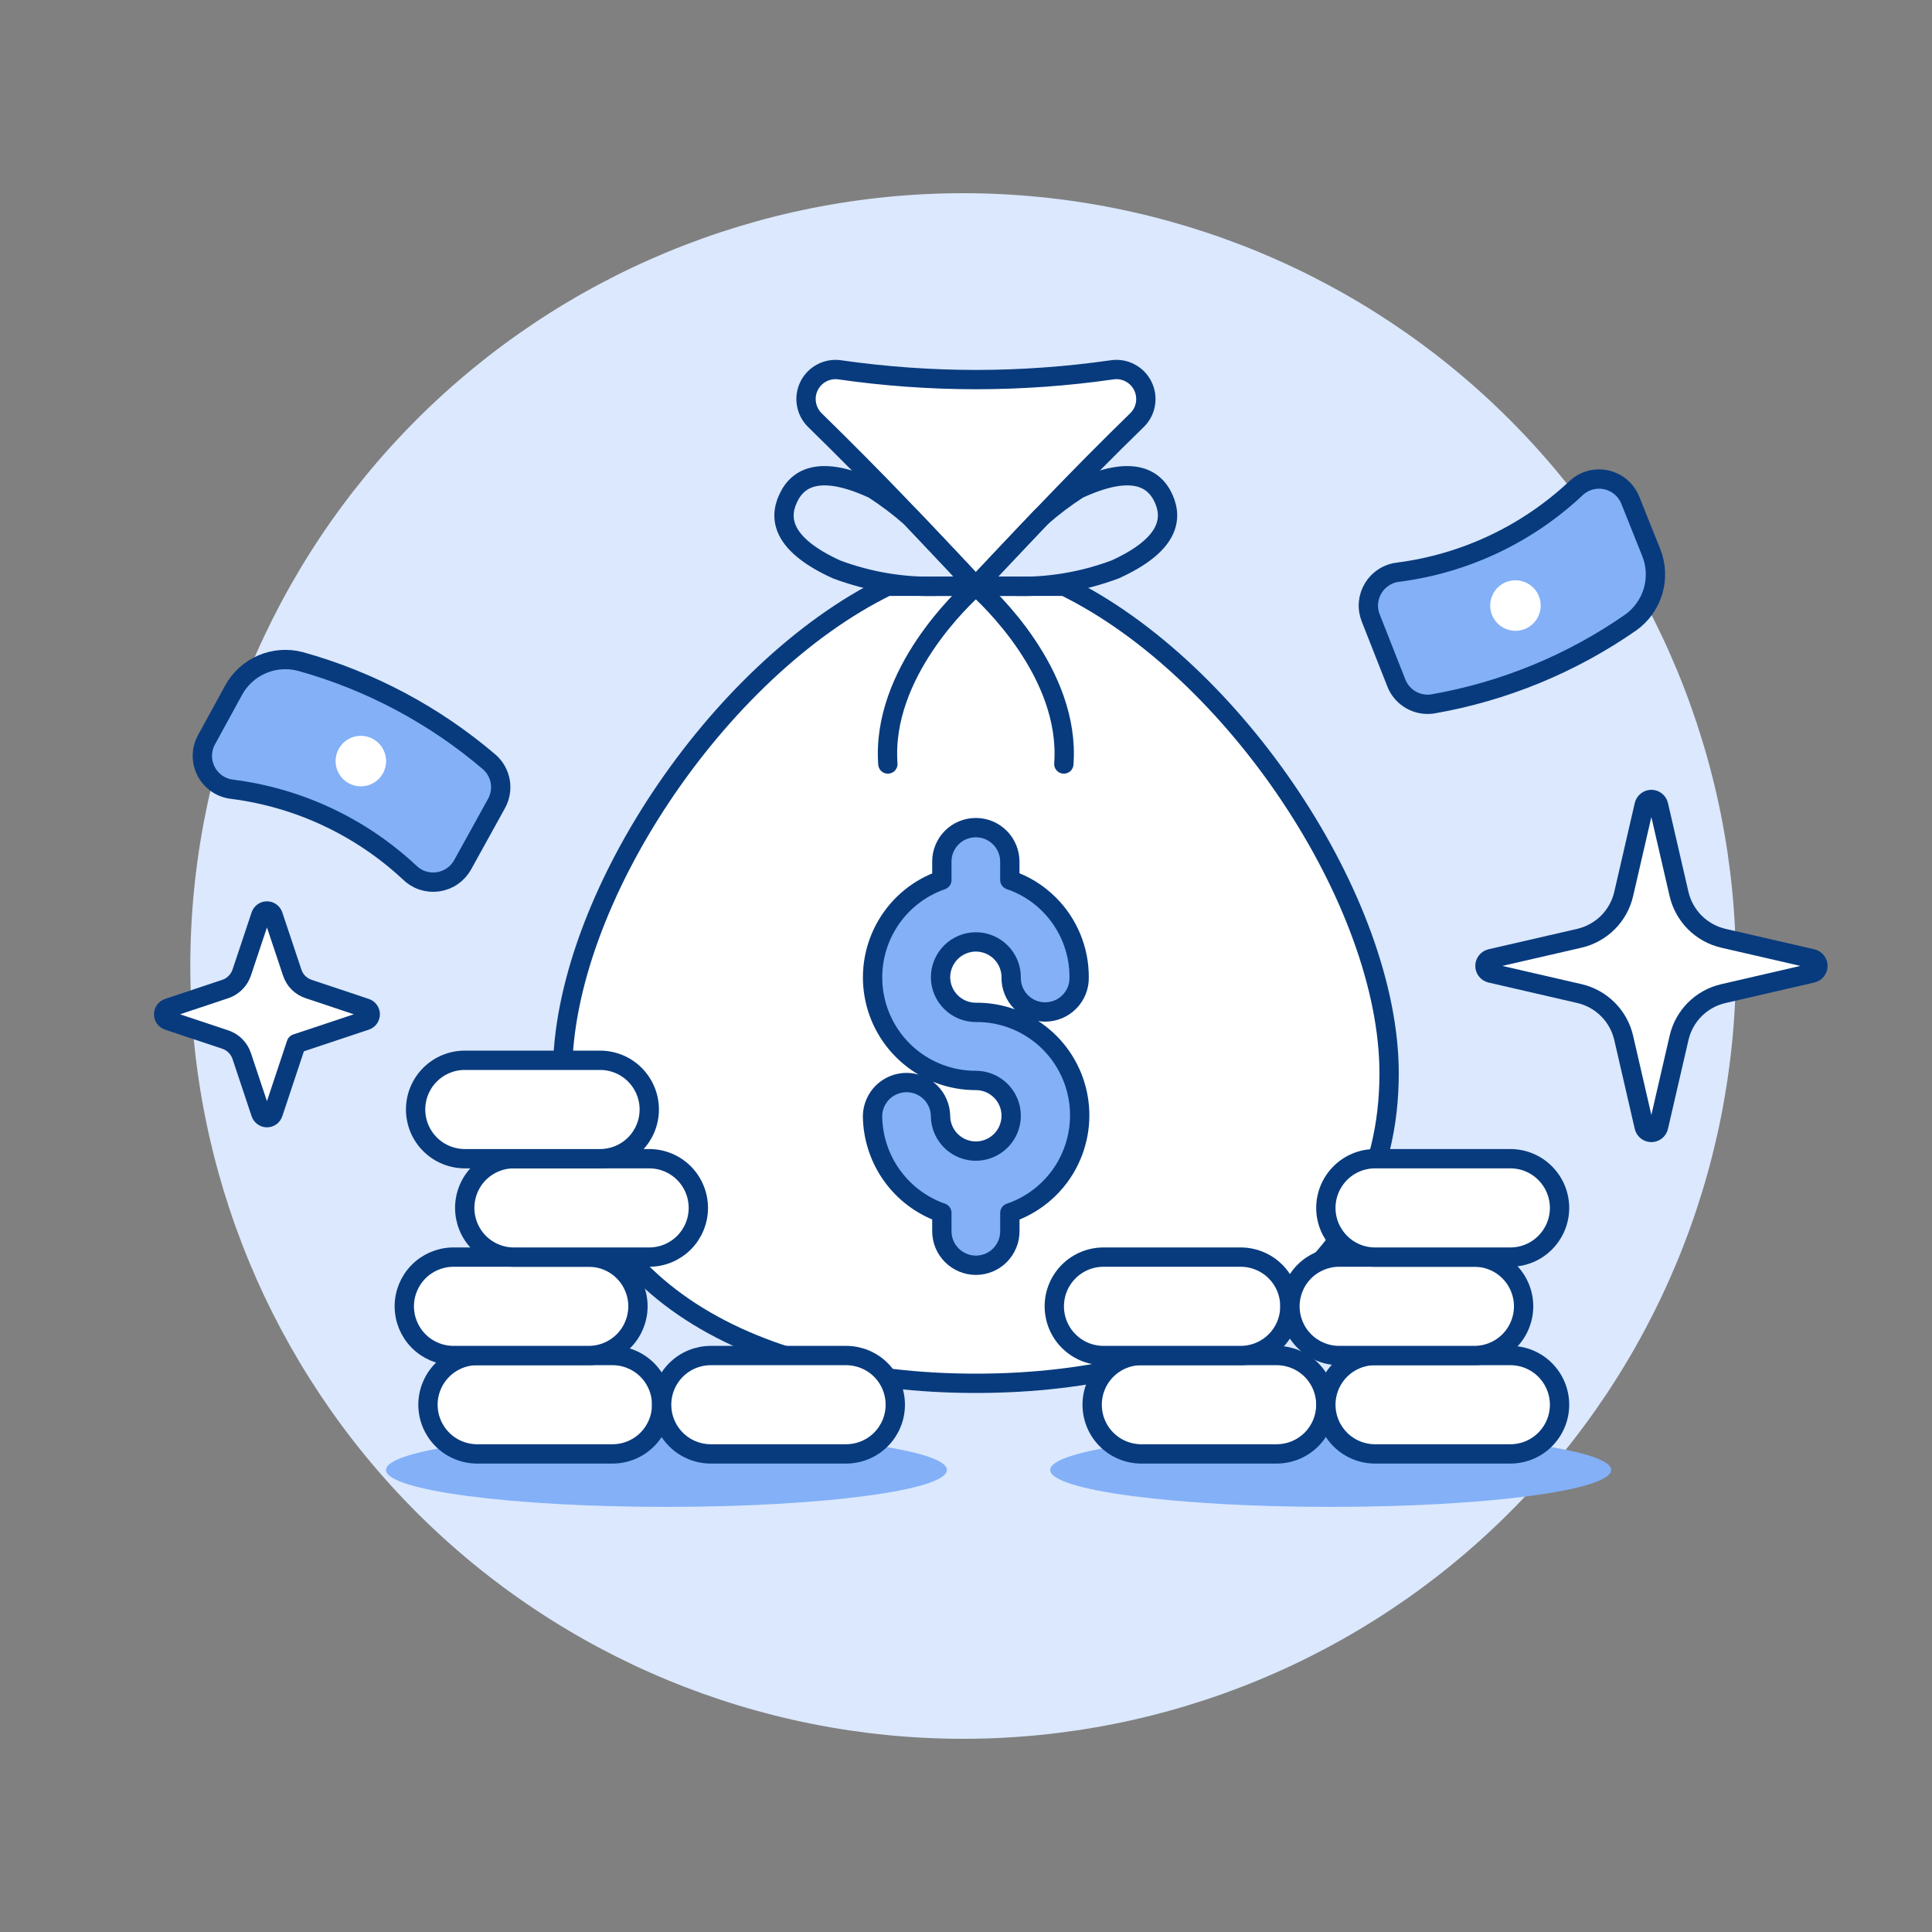
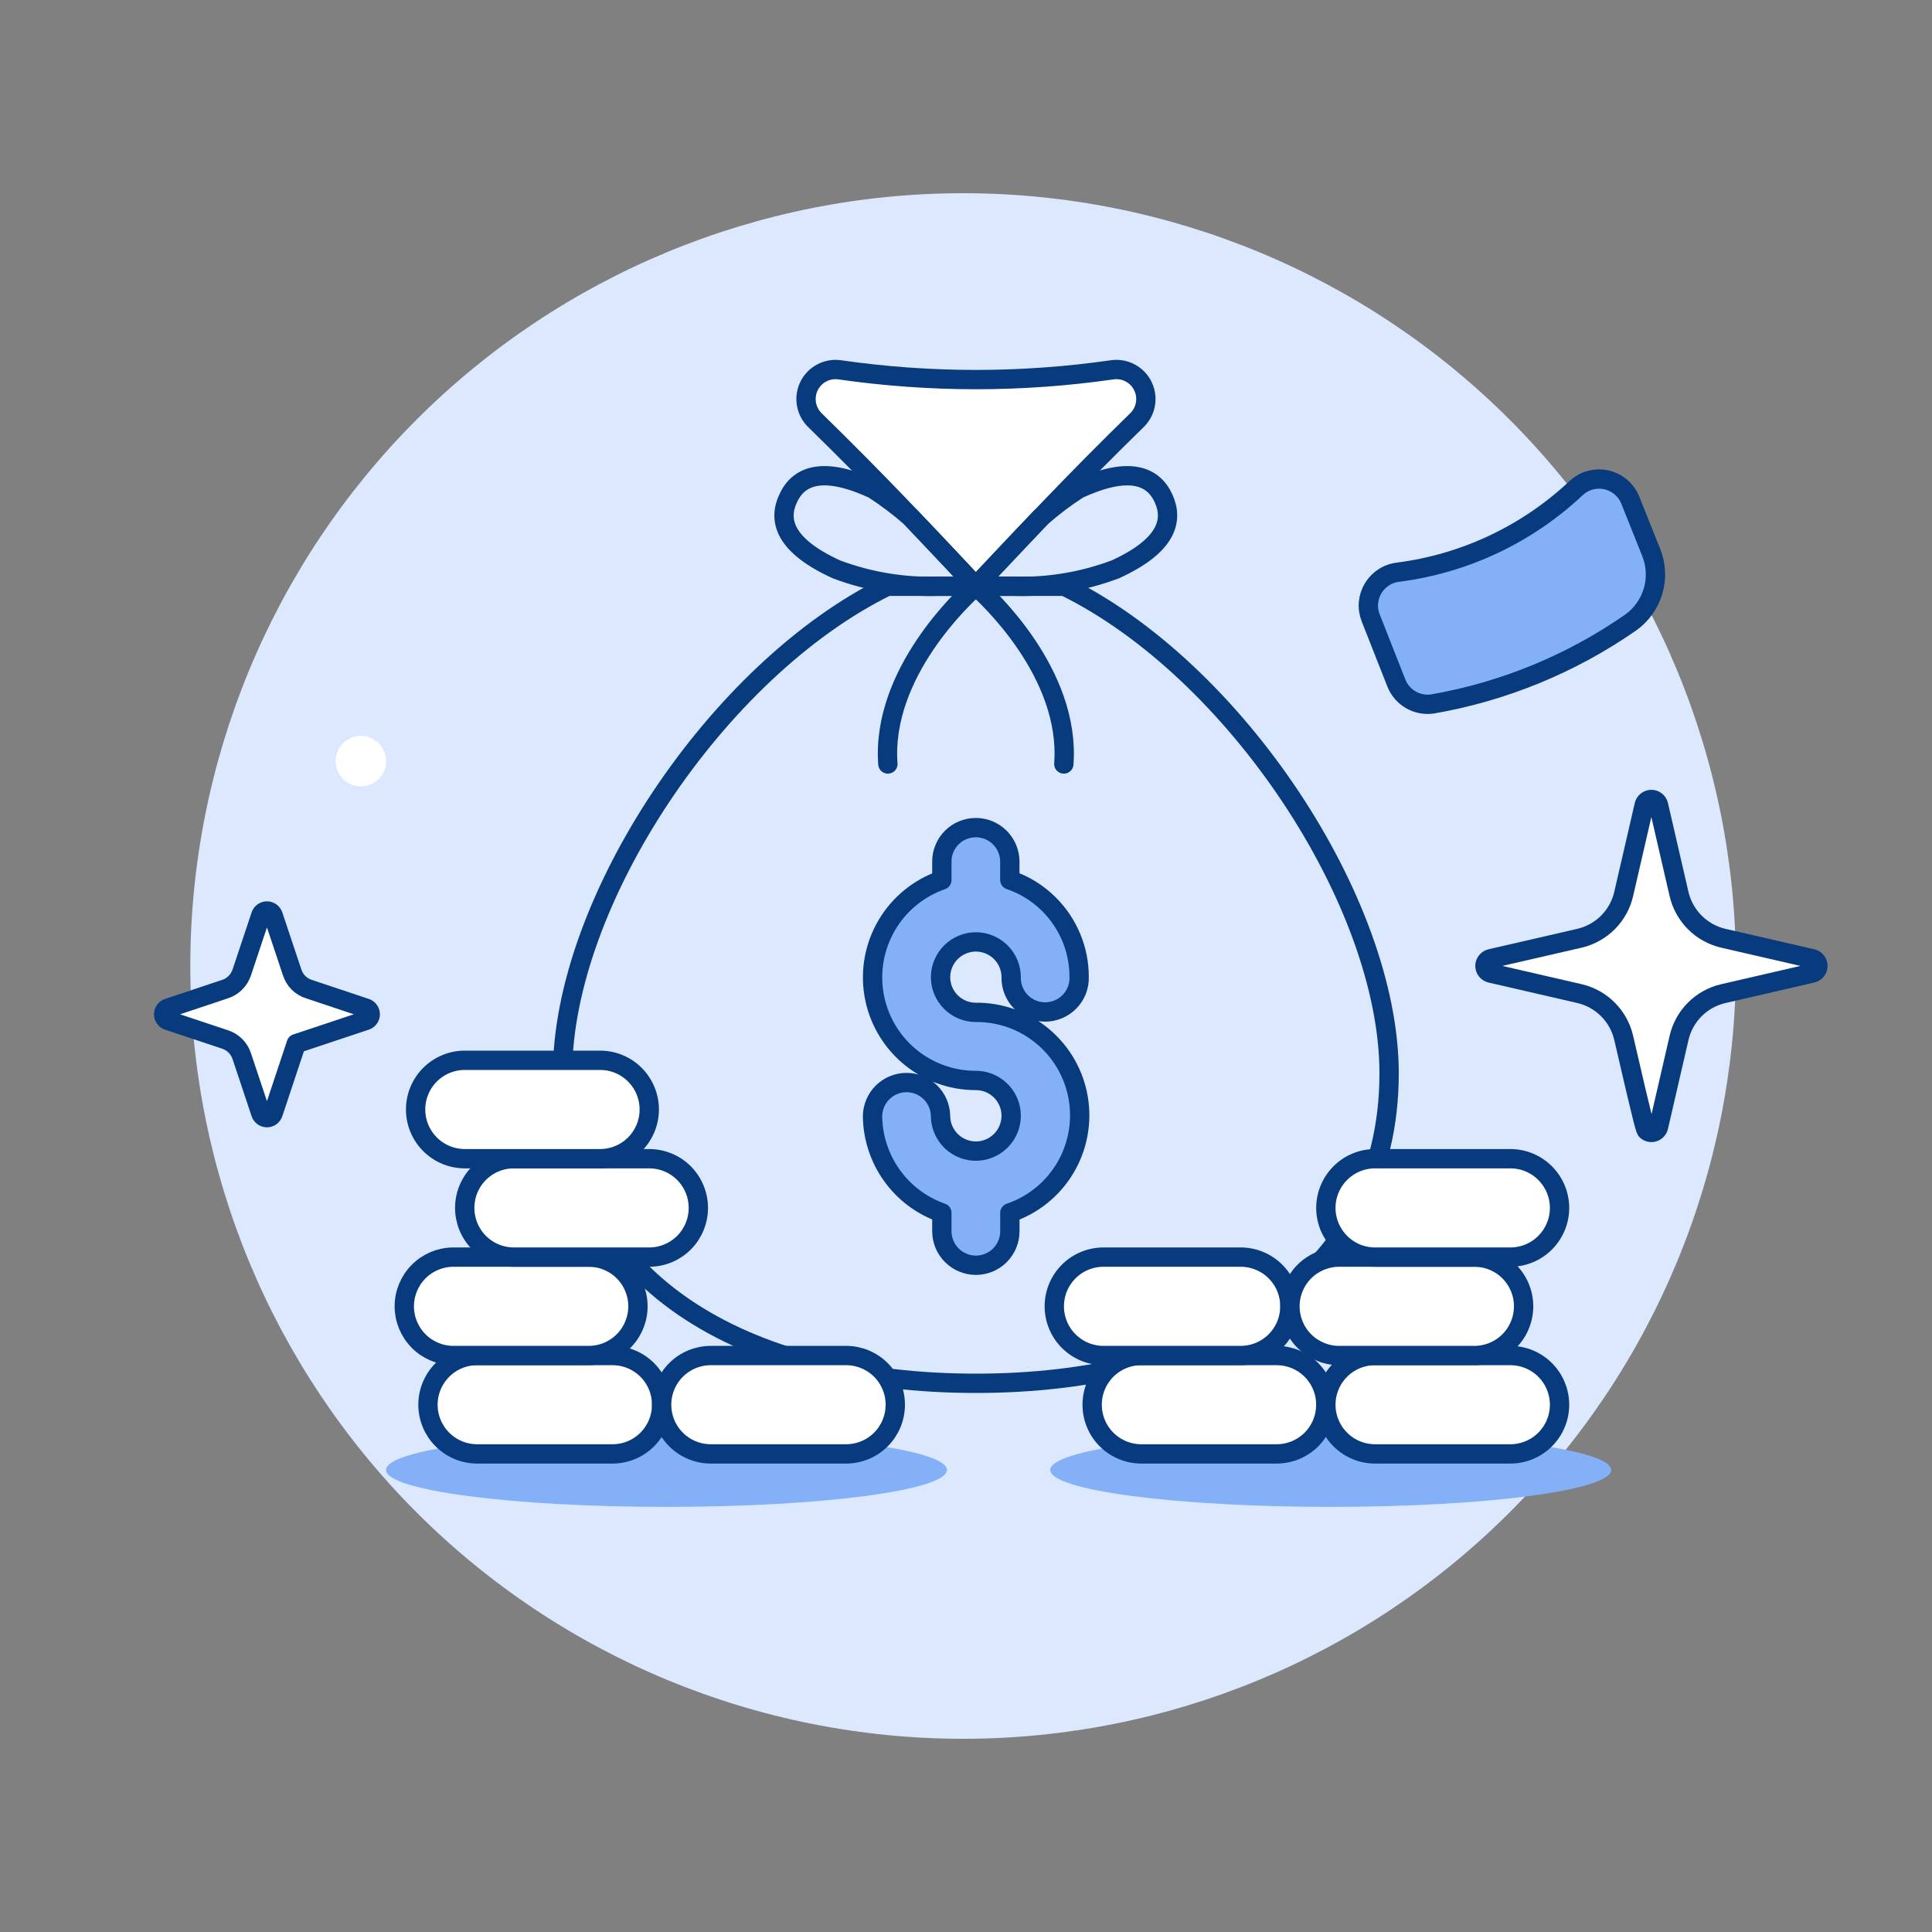
<svg xmlns="http://www.w3.org/2000/svg" width="50" height="50" viewBox="0 0 50 50" fill="none">
  <rect x="0" y="0" width="50" height="50" fill="#808080" stroke="none" />
  <path d="M4.925 25C4.925 30.304 7.032 35.391 10.782 39.142C14.533 42.893 19.62 45 24.924 45C30.229 45 35.316 42.893 39.067 39.142C42.817 35.391 44.925 30.304 44.925 25C44.925 19.696 42.817 14.609 39.067 10.858C35.316 7.107 30.229 5 24.924 5C19.62 5 14.533 7.107 10.782 10.858C7.032 14.609 4.925 19.696 4.925 25Z" fill="#DBE8FD" />
  <path d="M41.697 38.042C41.697 38.57 38.447 38.998 34.44 38.998C30.432 38.998 27.18 38.57 27.18 38.042C27.18 37.515 30.43 37.087 34.44 37.087C38.449 37.087 41.697 37.515 41.697 38.042Z" fill="#83B0F7" />
  <path d="M24.506 38.042C24.506 38.57 21.256 38.998 17.248 38.998C13.241 38.998 9.99 38.57 9.99 38.042C9.99 37.515 13.24 37.087 17.248 37.087C21.257 37.087 24.506 37.515 24.506 38.042Z" fill="#83B0F7" />
-   <path d="M14.559 27.778C14.559 23.34 18.562 17.328 22.963 15.172H27.547C31.95 17.326 35.95 23.34 35.95 27.778C35.95 33.203 31.162 35.8 25.255 35.8C19.349 35.8 14.559 33.203 14.559 27.778Z" fill="white" />
  <path d="M14.559 27.778C14.559 23.34 18.562 17.328 22.963 15.172H27.547C31.95 17.326 35.95 23.34 35.95 27.778C35.95 33.203 31.162 35.8 25.255 35.8C19.349 35.8 14.559 33.203 14.559 27.778Z" stroke="#083B7E" stroke-width="0.5" stroke-linecap="round" stroke-linejoin="round" />
  <path d="M25.255 15.172C25.255 15.172 24.285 14.126 23.255 13.056C22.61 12.384 21.855 11.621 21.09 10.874C20.975 10.761 20.898 10.615 20.871 10.456C20.844 10.297 20.867 10.134 20.939 9.989C21.01 9.844 21.125 9.726 21.268 9.651C21.411 9.576 21.573 9.548 21.733 9.571C22.9 9.739 24.078 9.823 25.257 9.824C26.436 9.823 27.614 9.739 28.782 9.571C28.941 9.547 29.104 9.575 29.247 9.651C29.39 9.726 29.505 9.844 29.576 9.989C29.648 10.134 29.671 10.297 29.644 10.456C29.617 10.615 29.54 10.761 29.424 10.874C28.657 11.621 27.904 12.384 27.259 13.056C26.226 14.126 25.255 15.172 25.255 15.172Z" fill="white" />
  <path d="M25.255 15.172C25.255 15.172 24.285 14.126 23.255 13.056C22.61 12.384 21.855 11.621 21.09 10.874C20.975 10.761 20.898 10.615 20.871 10.456C20.844 10.297 20.867 10.134 20.939 9.989C21.01 9.844 21.125 9.726 21.268 9.651C21.411 9.576 21.573 9.548 21.733 9.571C22.9 9.739 24.078 9.823 25.257 9.824C26.436 9.823 27.614 9.739 28.782 9.571C28.941 9.547 29.104 9.575 29.247 9.651C29.39 9.726 29.505 9.844 29.576 9.989C29.648 10.134 29.671 10.297 29.644 10.456C29.617 10.615 29.54 10.761 29.424 10.874C28.657 11.621 27.904 12.384 27.259 13.056C26.226 14.126 25.255 15.172 25.255 15.172Z" stroke="#083B7E" stroke-width="0.5" stroke-linecap="round" stroke-linejoin="round" />
  <path d="M25.255 32.745C25.022 32.744 24.798 32.651 24.633 32.486C24.468 32.322 24.375 32.098 24.375 31.864V31.388C23.853 31.205 23.401 30.866 23.08 30.416C22.759 29.966 22.585 29.428 22.581 28.875C22.587 28.645 22.682 28.427 22.846 28.266C23.011 28.106 23.232 28.016 23.461 28.016C23.691 28.016 23.912 28.106 24.076 28.266C24.24 28.427 24.335 28.645 24.341 28.875C24.341 29.056 24.394 29.233 24.495 29.383C24.595 29.534 24.738 29.651 24.905 29.72C25.072 29.79 25.256 29.808 25.433 29.773C25.61 29.737 25.773 29.65 25.901 29.522C26.029 29.394 26.116 29.232 26.151 29.054C26.187 28.877 26.169 28.693 26.099 28.526C26.03 28.359 25.913 28.216 25.762 28.116C25.612 28.015 25.435 27.962 25.254 27.962C24.623 27.963 24.012 27.741 23.53 27.334C23.048 26.927 22.725 26.363 22.62 25.741C22.514 25.119 22.633 24.48 22.954 23.937C23.275 23.394 23.779 22.982 24.375 22.776V22.3C24.374 22.184 24.396 22.07 24.441 21.963C24.484 21.856 24.549 21.759 24.631 21.677C24.712 21.595 24.809 21.53 24.916 21.486C25.023 21.442 25.137 21.419 25.253 21.419C25.486 21.418 25.71 21.511 25.875 21.675C26.04 21.84 26.134 22.064 26.134 22.297V22.773C26.515 22.901 26.861 23.116 27.145 23.4C27.395 23.648 27.592 23.942 27.726 24.266C27.861 24.59 27.929 24.938 27.928 25.289C27.931 25.406 27.911 25.523 27.868 25.632C27.825 25.741 27.76 25.841 27.678 25.925C27.596 26.009 27.498 26.075 27.39 26.121C27.282 26.166 27.166 26.19 27.049 26.19C26.931 26.19 26.815 26.166 26.707 26.121C26.599 26.075 26.501 26.009 26.419 25.925C26.337 25.841 26.273 25.741 26.23 25.632C26.187 25.523 26.166 25.406 26.169 25.289C26.169 25.047 26.072 24.815 25.901 24.644C25.73 24.473 25.498 24.377 25.256 24.376C25.014 24.377 24.782 24.473 24.61 24.644C24.439 24.816 24.342 25.048 24.341 25.291C24.342 25.532 24.438 25.763 24.609 25.933C24.78 26.104 25.011 26.2 25.253 26.2C25.886 26.194 26.501 26.414 26.987 26.821C27.473 27.227 27.799 27.794 27.905 28.419C28.011 29.043 27.891 29.685 27.567 30.23C27.243 30.774 26.735 31.185 26.135 31.389V31.864C26.135 31.98 26.113 32.095 26.068 32.201C26.024 32.308 25.959 32.405 25.878 32.487C25.796 32.569 25.699 32.634 25.592 32.678C25.485 32.722 25.371 32.745 25.255 32.745Z" fill="#83B0F7" stroke="#083B7E" stroke-width="0.5" stroke-linecap="round" stroke-linejoin="round" />
  <path d="M26.939 13.389C27.243 13.122 27.566 12.877 27.907 12.658C29.243 12.04 29.857 12.329 30.115 12.903C30.373 13.476 30.198 14.126 28.861 14.736C28.012 15.054 27.109 15.203 26.203 15.172H25.253C25.253 15.172 26.65 13.694 26.939 13.389Z" stroke="#083B7E" stroke-width="0.5" stroke-linecap="round" stroke-linejoin="round" />
  <path d="M25.255 15.172C25.561 15.439 27.707 17.425 27.532 19.772" stroke="#083B7E" stroke-width="0.5" stroke-linecap="round" stroke-linejoin="round" />
  <path d="M23.572 13.389C23.267 13.122 22.944 12.878 22.604 12.658C21.267 12.04 20.654 12.329 20.395 12.903C20.128 13.476 20.312 14.126 21.649 14.736C22.498 15.054 23.401 15.203 24.308 15.172H25.255C25.255 15.172 23.863 13.694 23.572 13.389Z" stroke="#083B7E" stroke-width="0.5" stroke-linecap="round" stroke-linejoin="round" />
  <path d="M25.255 15.172C24.949 15.439 22.805 17.425 22.978 19.772" stroke="#083B7E" stroke-width="0.5" stroke-linecap="round" stroke-linejoin="round" />
  <path d="M15.85 35.081H12.35C12.012 35.081 11.688 35.215 11.45 35.453C11.211 35.692 11.076 36.016 11.076 36.354C11.076 36.692 11.211 37.016 11.45 37.255C11.688 37.493 12.012 37.627 12.35 37.627H15.85C16.188 37.627 16.512 37.493 16.75 37.255C16.989 37.016 17.123 36.692 17.123 36.354C17.123 36.016 16.989 35.692 16.75 35.453C16.512 35.215 16.188 35.081 15.85 35.081Z" fill="white" />
  <path d="M15.85 35.081H12.35C12.012 35.081 11.688 35.215 11.45 35.453C11.211 35.692 11.076 36.016 11.076 36.354C11.076 36.692 11.211 37.016 11.45 37.255C11.688 37.493 12.012 37.627 12.35 37.627H15.85C16.188 37.627 16.512 37.493 16.75 37.255C16.989 37.016 17.123 36.692 17.123 36.354C17.123 36.016 16.989 35.692 16.75 35.453C16.512 35.215 16.188 35.081 15.85 35.081Z" stroke="#083B7E" stroke-width="0.5" stroke-linecap="round" stroke-linejoin="round" />
  <path d="M21.896 35.081H18.396C18.059 35.081 17.735 35.215 17.496 35.453C17.257 35.692 17.123 36.016 17.123 36.354C17.123 36.692 17.257 37.016 17.496 37.255C17.735 37.493 18.059 37.627 18.396 37.627H21.896C22.234 37.627 22.558 37.493 22.797 37.255C23.036 37.016 23.17 36.692 23.17 36.354C23.17 36.016 23.036 35.692 22.797 35.453C22.558 35.215 22.234 35.081 21.896 35.081Z" fill="white" />
  <path d="M21.896 35.081H18.396C18.059 35.081 17.735 35.215 17.496 35.453C17.257 35.692 17.123 36.016 17.123 36.354C17.123 36.692 17.257 37.016 17.496 37.255C17.735 37.493 18.059 37.627 18.396 37.627H21.896C22.234 37.627 22.558 37.493 22.797 37.255C23.036 37.016 23.17 36.692 23.17 36.354C23.17 36.016 23.036 35.692 22.797 35.453C22.558 35.215 22.234 35.081 21.896 35.081Z" stroke="#083B7E" stroke-width="0.5" stroke-linecap="round" stroke-linejoin="round" />
  <path d="M33.038 35.081H29.538C29.201 35.081 28.877 35.215 28.638 35.453C28.399 35.692 28.265 36.016 28.265 36.354C28.265 36.692 28.399 37.016 28.638 37.255C28.877 37.493 29.201 37.627 29.538 37.627H33.038C33.376 37.627 33.7 37.493 33.939 37.255C34.178 37.016 34.312 36.692 34.312 36.354C34.312 36.016 34.178 35.692 33.939 35.453C33.7 35.215 33.376 35.081 33.038 35.081Z" fill="white" />
  <path d="M33.038 35.081H29.538C29.201 35.081 28.877 35.215 28.638 35.453C28.399 35.692 28.265 36.016 28.265 36.354C28.265 36.692 28.399 37.016 28.638 37.255C28.877 37.493 29.201 37.627 29.538 37.627H33.038C33.376 37.627 33.7 37.493 33.939 37.255C34.178 37.016 34.312 36.692 34.312 36.354C34.312 36.016 34.178 35.692 33.939 35.453C33.7 35.215 33.376 35.081 33.038 35.081Z" stroke="#083B7E" stroke-width="0.5" stroke-linecap="round" stroke-linejoin="round" />
  <path d="M39.087 35.081H35.587C35.249 35.081 34.925 35.215 34.687 35.453C34.448 35.692 34.313 36.016 34.313 36.354C34.313 36.692 34.448 37.016 34.687 37.255C34.925 37.493 35.249 37.627 35.587 37.627H39.087C39.425 37.627 39.749 37.493 39.987 37.255C40.226 37.016 40.361 36.692 40.361 36.354C40.361 36.016 40.226 35.692 39.987 35.453C39.749 35.215 39.425 35.081 39.087 35.081Z" fill="white" />
  <path d="M39.087 35.081H35.587C35.249 35.081 34.925 35.215 34.687 35.453C34.448 35.692 34.313 36.016 34.313 36.354C34.313 36.692 34.448 37.016 34.687 37.255C34.925 37.493 35.249 37.627 35.587 37.627H39.087C39.425 37.627 39.749 37.493 39.987 37.255C40.226 37.016 40.361 36.692 40.361 36.354C40.361 36.016 40.226 35.692 39.987 35.453C39.749 35.215 39.425 35.081 39.087 35.081Z" stroke="#083B7E" stroke-width="0.5" stroke-linecap="round" stroke-linejoin="round" />
  <path d="M32.084 32.534H28.584C28.414 32.531 28.246 32.561 28.088 32.624C27.931 32.686 27.788 32.779 27.667 32.898C27.546 33.016 27.45 33.158 27.384 33.314C27.319 33.47 27.285 33.638 27.285 33.807C27.285 33.977 27.319 34.144 27.384 34.3C27.45 34.457 27.546 34.598 27.667 34.717C27.788 34.835 27.931 34.928 28.088 34.991C28.246 35.053 28.414 35.084 28.584 35.081H32.084C32.253 35.084 32.421 35.053 32.578 34.991C32.736 34.928 32.879 34.835 33 34.717C33.121 34.598 33.217 34.457 33.283 34.3C33.348 34.144 33.382 33.977 33.382 33.807C33.382 33.638 33.348 33.47 33.283 33.314C33.217 33.158 33.121 33.016 33 32.898C32.879 32.779 32.736 32.686 32.578 32.624C32.421 32.561 32.253 32.531 32.084 32.534Z" fill="white" />
  <path d="M32.084 32.534H28.584C28.414 32.531 28.246 32.561 28.088 32.624C27.931 32.686 27.788 32.779 27.667 32.898C27.546 33.016 27.45 33.158 27.384 33.314C27.319 33.47 27.285 33.638 27.285 33.807C27.285 33.977 27.319 34.144 27.384 34.3C27.45 34.457 27.546 34.598 27.667 34.717C27.788 34.835 27.931 34.928 28.088 34.991C28.246 35.053 28.414 35.084 28.584 35.081H32.084C32.253 35.084 32.421 35.053 32.578 34.991C32.736 34.928 32.879 34.835 33 34.717C33.121 34.598 33.217 34.457 33.283 34.3C33.348 34.144 33.382 33.977 33.382 33.807C33.382 33.638 33.348 33.47 33.283 33.314C33.217 33.158 33.121 33.016 33 32.898C32.879 32.779 32.736 32.686 32.578 32.624C32.421 32.561 32.253 32.531 32.084 32.534Z" stroke="#083B7E" stroke-width="0.5" stroke-linecap="round" stroke-linejoin="round" />
  <path d="M38.132 32.534H34.632C34.299 32.541 33.981 32.678 33.748 32.916C33.514 33.154 33.384 33.474 33.384 33.807C33.384 34.141 33.514 34.461 33.748 34.699C33.981 34.937 34.299 35.074 34.632 35.081H38.132C38.301 35.084 38.47 35.053 38.627 34.991C38.785 34.928 38.928 34.835 39.049 34.717C39.17 34.598 39.266 34.457 39.331 34.3C39.397 34.144 39.431 33.977 39.431 33.807C39.431 33.638 39.397 33.47 39.331 33.314C39.266 33.158 39.17 33.016 39.049 32.898C38.928 32.779 38.785 32.686 38.627 32.624C38.47 32.561 38.301 32.531 38.132 32.534Z" fill="white" />
  <path d="M38.132 32.534H34.632C34.299 32.541 33.981 32.678 33.748 32.916C33.514 33.154 33.384 33.474 33.384 33.807C33.384 34.141 33.514 34.461 33.748 34.699C33.981 34.937 34.299 35.074 34.632 35.081H38.132C38.301 35.084 38.47 35.053 38.627 34.991C38.785 34.928 38.928 34.835 39.049 34.717C39.17 34.598 39.266 34.457 39.331 34.3C39.397 34.144 39.431 33.977 39.431 33.807C39.431 33.638 39.397 33.47 39.331 33.314C39.266 33.158 39.17 33.016 39.049 32.898C38.928 32.779 38.785 32.686 38.627 32.624C38.47 32.561 38.301 32.531 38.132 32.534Z" stroke="#083B7E" stroke-width="0.5" stroke-linecap="round" stroke-linejoin="round" />
  <path d="M39.087 29.987H35.587C35.249 29.987 34.925 30.121 34.687 30.36C34.448 30.599 34.313 30.923 34.313 31.261C34.313 31.598 34.448 31.922 34.687 32.161C34.925 32.4 35.249 32.534 35.587 32.534H39.087C39.425 32.534 39.749 32.4 39.987 32.161C40.226 31.922 40.361 31.598 40.361 31.261C40.361 30.923 40.226 30.599 39.987 30.36C39.749 30.121 39.425 29.987 39.087 29.987Z" fill="white" />
  <path d="M39.087 29.987H35.587C35.249 29.987 34.925 30.121 34.687 30.36C34.448 30.599 34.313 30.923 34.313 31.261C34.313 31.598 34.448 31.922 34.687 32.161C34.925 32.4 35.249 32.534 35.587 32.534H39.087C39.425 32.534 39.749 32.4 39.987 32.161C40.226 31.922 40.361 31.598 40.361 31.261C40.361 30.923 40.226 30.599 39.987 30.36C39.749 30.121 39.425 29.987 39.087 29.987Z" stroke="#083B7E" stroke-width="0.5" stroke-linecap="round" stroke-linejoin="round" />
  <path d="M15.211 32.534H11.711C11.378 32.541 11.06 32.678 10.827 32.916C10.594 33.154 10.463 33.474 10.463 33.807C10.463 34.141 10.594 34.461 10.827 34.699C11.06 34.937 11.378 35.074 11.711 35.081H15.211C15.38 35.084 15.549 35.053 15.706 34.991C15.864 34.928 16.007 34.835 16.128 34.717C16.249 34.598 16.345 34.457 16.41 34.3C16.476 34.144 16.51 33.977 16.51 33.807C16.51 33.638 16.476 33.47 16.41 33.314C16.345 33.158 16.249 33.016 16.128 32.898C16.007 32.779 15.864 32.686 15.706 32.624C15.549 32.561 15.38 32.531 15.211 32.534Z" fill="white" />
  <path d="M15.211 32.534H11.711C11.378 32.541 11.06 32.678 10.827 32.916C10.594 33.154 10.463 33.474 10.463 33.807C10.463 34.141 10.594 34.461 10.827 34.699C11.06 34.937 11.378 35.074 11.711 35.081H15.211C15.38 35.084 15.549 35.053 15.706 34.991C15.864 34.928 16.007 34.835 16.128 34.717C16.249 34.598 16.345 34.457 16.41 34.3C16.476 34.144 16.51 33.977 16.51 33.807C16.51 33.638 16.476 33.47 16.41 33.314C16.345 33.158 16.249 33.016 16.128 32.898C16.007 32.779 15.864 32.686 15.706 32.624C15.549 32.561 15.38 32.531 15.211 32.534Z" stroke="#083B7E" stroke-width="0.5" stroke-linecap="round" stroke-linejoin="round" />
  <path d="M16.8 29.987H13.3C12.962 29.987 12.638 30.121 12.399 30.36C12.161 30.599 12.027 30.923 12.027 31.261C12.027 31.598 12.161 31.922 12.399 32.161C12.638 32.4 12.962 32.534 13.3 32.534H16.8C17.138 32.534 17.462 32.4 17.701 32.161C17.939 31.922 18.073 31.598 18.073 31.261C18.073 30.923 17.939 30.599 17.701 30.36C17.462 30.121 17.138 29.987 16.8 29.987Z" fill="white" />
  <path d="M16.8 29.987H13.3C12.962 29.987 12.638 30.121 12.399 30.36C12.161 30.599 12.027 30.923 12.027 31.261C12.027 31.598 12.161 31.922 12.399 32.161C12.638 32.4 12.962 32.534 13.3 32.534H16.8C17.138 32.534 17.462 32.4 17.701 32.161C17.939 31.922 18.073 31.598 18.073 31.261C18.073 30.923 17.939 30.599 17.701 30.36C17.462 30.121 17.138 29.987 16.8 29.987Z" stroke="#083B7E" stroke-width="0.5" stroke-linecap="round" stroke-linejoin="round" />
  <path d="M15.53 27.44H12.03C11.692 27.44 11.368 27.574 11.129 27.813C10.89 28.052 10.756 28.376 10.756 28.713C10.756 29.051 10.89 29.375 11.129 29.614C11.368 29.853 11.692 29.987 12.03 29.987H15.53C15.867 29.987 16.191 29.853 16.43 29.614C16.669 29.375 16.803 29.051 16.803 28.713C16.803 28.376 16.669 28.052 16.43 27.813C16.191 27.574 15.867 27.44 15.53 27.44Z" fill="white" />
  <path d="M15.53 27.44H12.03C11.692 27.44 11.368 27.574 11.129 27.813C10.89 28.052 10.756 28.376 10.756 28.713C10.756 29.051 10.89 29.375 11.129 29.614C11.368 29.853 11.692 29.987 12.03 29.987H15.53C15.867 29.987 16.191 29.853 16.43 29.614C16.669 29.375 16.803 29.051 16.803 28.713C16.803 28.376 16.669 28.052 16.43 27.813C16.191 27.574 15.867 27.44 15.53 27.44Z" stroke="#083B7E" stroke-width="0.5" stroke-linecap="round" stroke-linejoin="round" />
  <path d="M42.192 12.945C42.139 12.812 42.053 12.694 41.943 12.601C41.832 12.509 41.701 12.445 41.56 12.416C41.419 12.387 41.273 12.393 41.135 12.434C40.997 12.475 40.872 12.55 40.77 12.651C39.51 13.828 37.914 14.581 36.206 14.805C36.071 14.817 35.941 14.86 35.826 14.932C35.711 15.003 35.614 15.1 35.543 15.215C35.472 15.331 35.428 15.461 35.416 15.595C35.404 15.73 35.424 15.866 35.474 15.992L36.138 17.677C36.21 17.86 36.342 18.013 36.512 18.111C36.683 18.209 36.881 18.247 37.075 18.218C38.919 17.898 40.67 17.177 42.206 16.108C42.483 15.909 42.686 15.622 42.782 15.295C42.878 14.967 42.861 14.617 42.734 14.3L42.192 12.945Z" fill="#83B0F7" stroke="#083B7E" stroke-width="0.5" stroke-linejoin="round" />
-   <path d="M39.873 15.671C39.873 15.801 39.835 15.927 39.763 16.035C39.692 16.142 39.59 16.226 39.47 16.275C39.351 16.325 39.219 16.338 39.093 16.312C38.966 16.287 38.849 16.225 38.758 16.134C38.666 16.042 38.604 15.926 38.579 15.799C38.554 15.672 38.567 15.541 38.616 15.421C38.666 15.302 38.749 15.2 38.857 15.128C38.964 15.056 39.091 15.018 39.22 15.018C39.393 15.018 39.559 15.087 39.682 15.209C39.805 15.332 39.873 15.498 39.873 15.671Z" fill="white" />
-   <path d="M5.344 19.145C5.275 19.271 5.238 19.412 5.237 19.556C5.236 19.7 5.271 19.842 5.338 19.969C5.406 20.096 5.504 20.205 5.623 20.285C5.743 20.365 5.88 20.414 6.024 20.428C7.733 20.648 9.331 21.399 10.592 22.573C10.688 22.669 10.804 22.742 10.933 22.785C11.061 22.828 11.197 22.841 11.331 22.822C11.465 22.803 11.593 22.754 11.704 22.677C11.816 22.6 11.908 22.499 11.973 22.381L12.85 20.794C12.945 20.622 12.979 20.423 12.947 20.229C12.914 20.035 12.817 19.858 12.671 19.727C11.248 18.51 9.577 17.62 7.774 17.119C7.444 17.032 7.094 17.058 6.781 17.193C6.467 17.328 6.208 17.564 6.045 17.864L5.344 19.145Z" fill="#83B0F7" stroke="#083B7E" stroke-width="0.5" stroke-linejoin="round" />
  <path d="M8.922 19.194C9.022 19.111 9.144 19.06 9.272 19.047C9.401 19.034 9.531 19.059 9.645 19.12C9.759 19.18 9.853 19.273 9.914 19.387C9.975 19.501 10.002 19.63 9.989 19.759C9.977 19.887 9.927 20.009 9.846 20.11C9.764 20.21 9.655 20.284 9.531 20.322C9.408 20.36 9.276 20.36 9.152 20.323C9.028 20.286 8.918 20.213 8.835 20.114C8.781 20.048 8.74 19.972 8.714 19.89C8.689 19.807 8.68 19.721 8.688 19.636C8.696 19.55 8.721 19.467 8.761 19.391C8.802 19.315 8.856 19.248 8.922 19.194Z" fill="white" />
-   <path d="M43.454 26.86C43.518 26.581 43.66 26.325 43.862 26.123C44.065 25.92 44.32 25.779 44.599 25.715L46.899 25.184C46.941 25.174 46.979 25.151 47.006 25.117C47.033 25.083 47.048 25.041 47.048 24.998C47.048 24.954 47.033 24.912 47.006 24.879C46.979 24.845 46.941 24.821 46.899 24.811L44.599 24.282C44.32 24.217 44.065 24.075 43.862 23.873C43.66 23.67 43.518 23.415 43.453 23.136L42.923 20.839C42.914 20.797 42.89 20.759 42.856 20.732C42.823 20.705 42.781 20.69 42.737 20.69C42.694 20.69 42.652 20.705 42.618 20.732C42.584 20.759 42.561 20.797 42.551 20.839L42.021 23.136C41.957 23.415 41.815 23.67 41.613 23.873C41.41 24.075 41.155 24.217 40.876 24.282L38.578 24.811C38.536 24.821 38.499 24.845 38.472 24.879C38.445 24.912 38.43 24.954 38.43 24.998C38.43 25.041 38.445 25.083 38.472 25.117C38.499 25.151 38.536 25.174 38.578 25.184L40.876 25.714C41.155 25.779 41.41 25.92 41.612 26.123C41.815 26.325 41.956 26.58 42.021 26.86L42.551 29.16C42.561 29.202 42.584 29.239 42.618 29.266C42.652 29.293 42.694 29.308 42.737 29.308C42.781 29.308 42.823 29.293 42.856 29.266C42.89 29.239 42.914 29.202 42.923 29.16L43.454 26.86Z" fill="white" stroke="#083B7E" stroke-width="0.5" stroke-linecap="round" stroke-linejoin="round" />
+   <path d="M43.454 26.86C43.518 26.581 43.66 26.325 43.862 26.123C44.065 25.92 44.32 25.779 44.599 25.715L46.899 25.184C46.941 25.174 46.979 25.151 47.006 25.117C47.033 25.083 47.048 25.041 47.048 24.998C47.048 24.954 47.033 24.912 47.006 24.879C46.979 24.845 46.941 24.821 46.899 24.811L44.599 24.282C44.32 24.217 44.065 24.075 43.862 23.873C43.66 23.67 43.518 23.415 43.453 23.136L42.923 20.839C42.914 20.797 42.89 20.759 42.856 20.732C42.823 20.705 42.781 20.69 42.737 20.69C42.694 20.69 42.652 20.705 42.618 20.732C42.584 20.759 42.561 20.797 42.551 20.839L42.021 23.136C41.957 23.415 41.815 23.67 41.613 23.873C41.41 24.075 41.155 24.217 40.876 24.282L38.578 24.811C38.536 24.821 38.499 24.845 38.472 24.879C38.445 24.912 38.43 24.954 38.43 24.998C38.43 25.041 38.445 25.083 38.472 25.117C38.499 25.151 38.536 25.174 38.578 25.184L40.876 25.714C41.155 25.779 41.41 25.92 41.612 26.123C41.815 26.325 41.956 26.58 42.021 26.86C42.561 29.202 42.584 29.239 42.618 29.266C42.652 29.293 42.694 29.308 42.737 29.308C42.781 29.308 42.823 29.293 42.856 29.266C42.89 29.239 42.914 29.202 42.923 29.16L43.454 26.86Z" fill="white" stroke="#083B7E" stroke-width="0.5" stroke-linecap="round" stroke-linejoin="round" />
  <path d="M7.667 27.01L9.467 26.41C9.501 26.399 9.53 26.377 9.55 26.349C9.571 26.32 9.582 26.285 9.582 26.25C9.582 26.214 9.571 26.18 9.55 26.151C9.53 26.122 9.501 26.101 9.467 26.09L7.989 25.596C7.889 25.564 7.799 25.508 7.724 25.434C7.65 25.359 7.595 25.269 7.562 25.169L7.069 23.692C7.057 23.658 7.036 23.629 7.007 23.608C6.978 23.587 6.944 23.576 6.909 23.576C6.873 23.576 6.839 23.587 6.81 23.608C6.781 23.629 6.76 23.658 6.749 23.692L6.256 25.169C6.222 25.269 6.167 25.359 6.092 25.433C6.018 25.508 5.928 25.563 5.829 25.596L4.35 26.09C4.316 26.101 4.287 26.123 4.267 26.152C4.246 26.18 4.235 26.215 4.235 26.25C4.235 26.286 4.246 26.32 4.267 26.349C4.287 26.378 4.316 26.399 4.35 26.41L5.829 26.903C5.928 26.936 6.019 26.992 6.093 27.066C6.167 27.141 6.223 27.231 6.256 27.331L6.749 28.809C6.76 28.843 6.782 28.872 6.81 28.893C6.839 28.914 6.874 28.925 6.909 28.925C6.944 28.925 6.979 28.914 7.008 28.893C7.036 28.872 7.058 28.843 7.069 28.809L7.667 27.01Z" fill="white" stroke="#083B7E" stroke-width="0.5" stroke-linecap="round" stroke-linejoin="round" />
</svg>